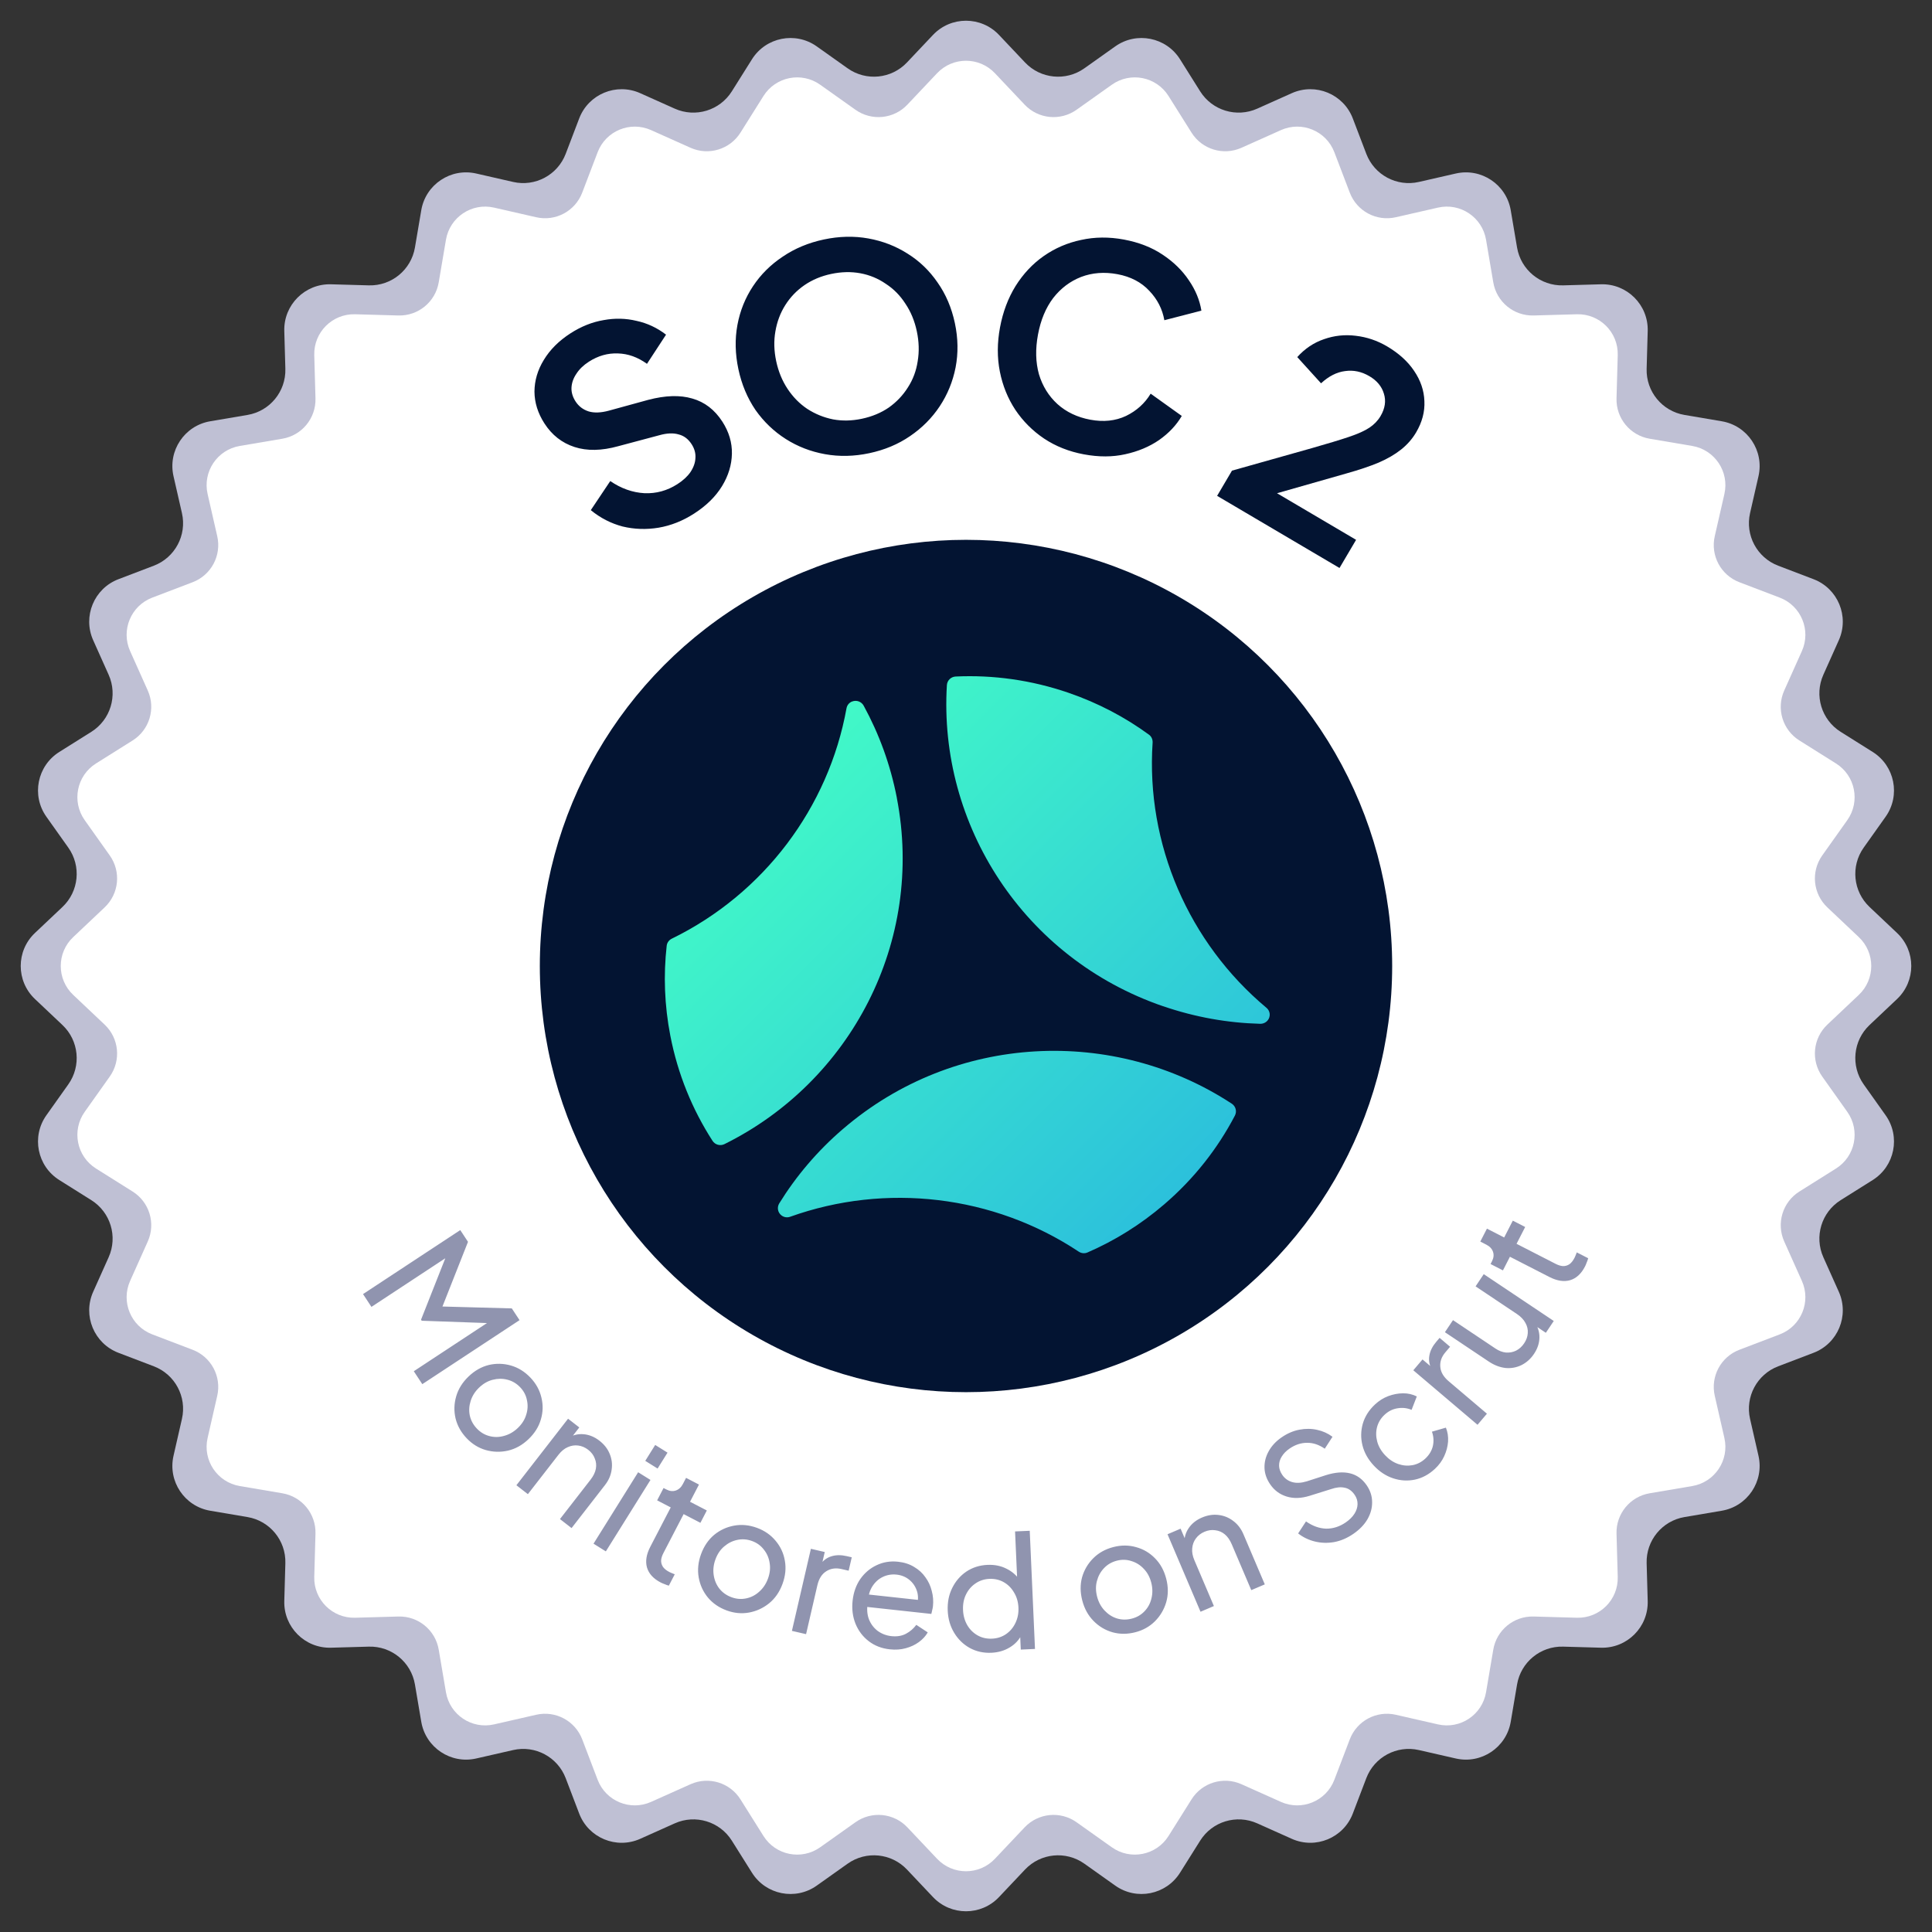
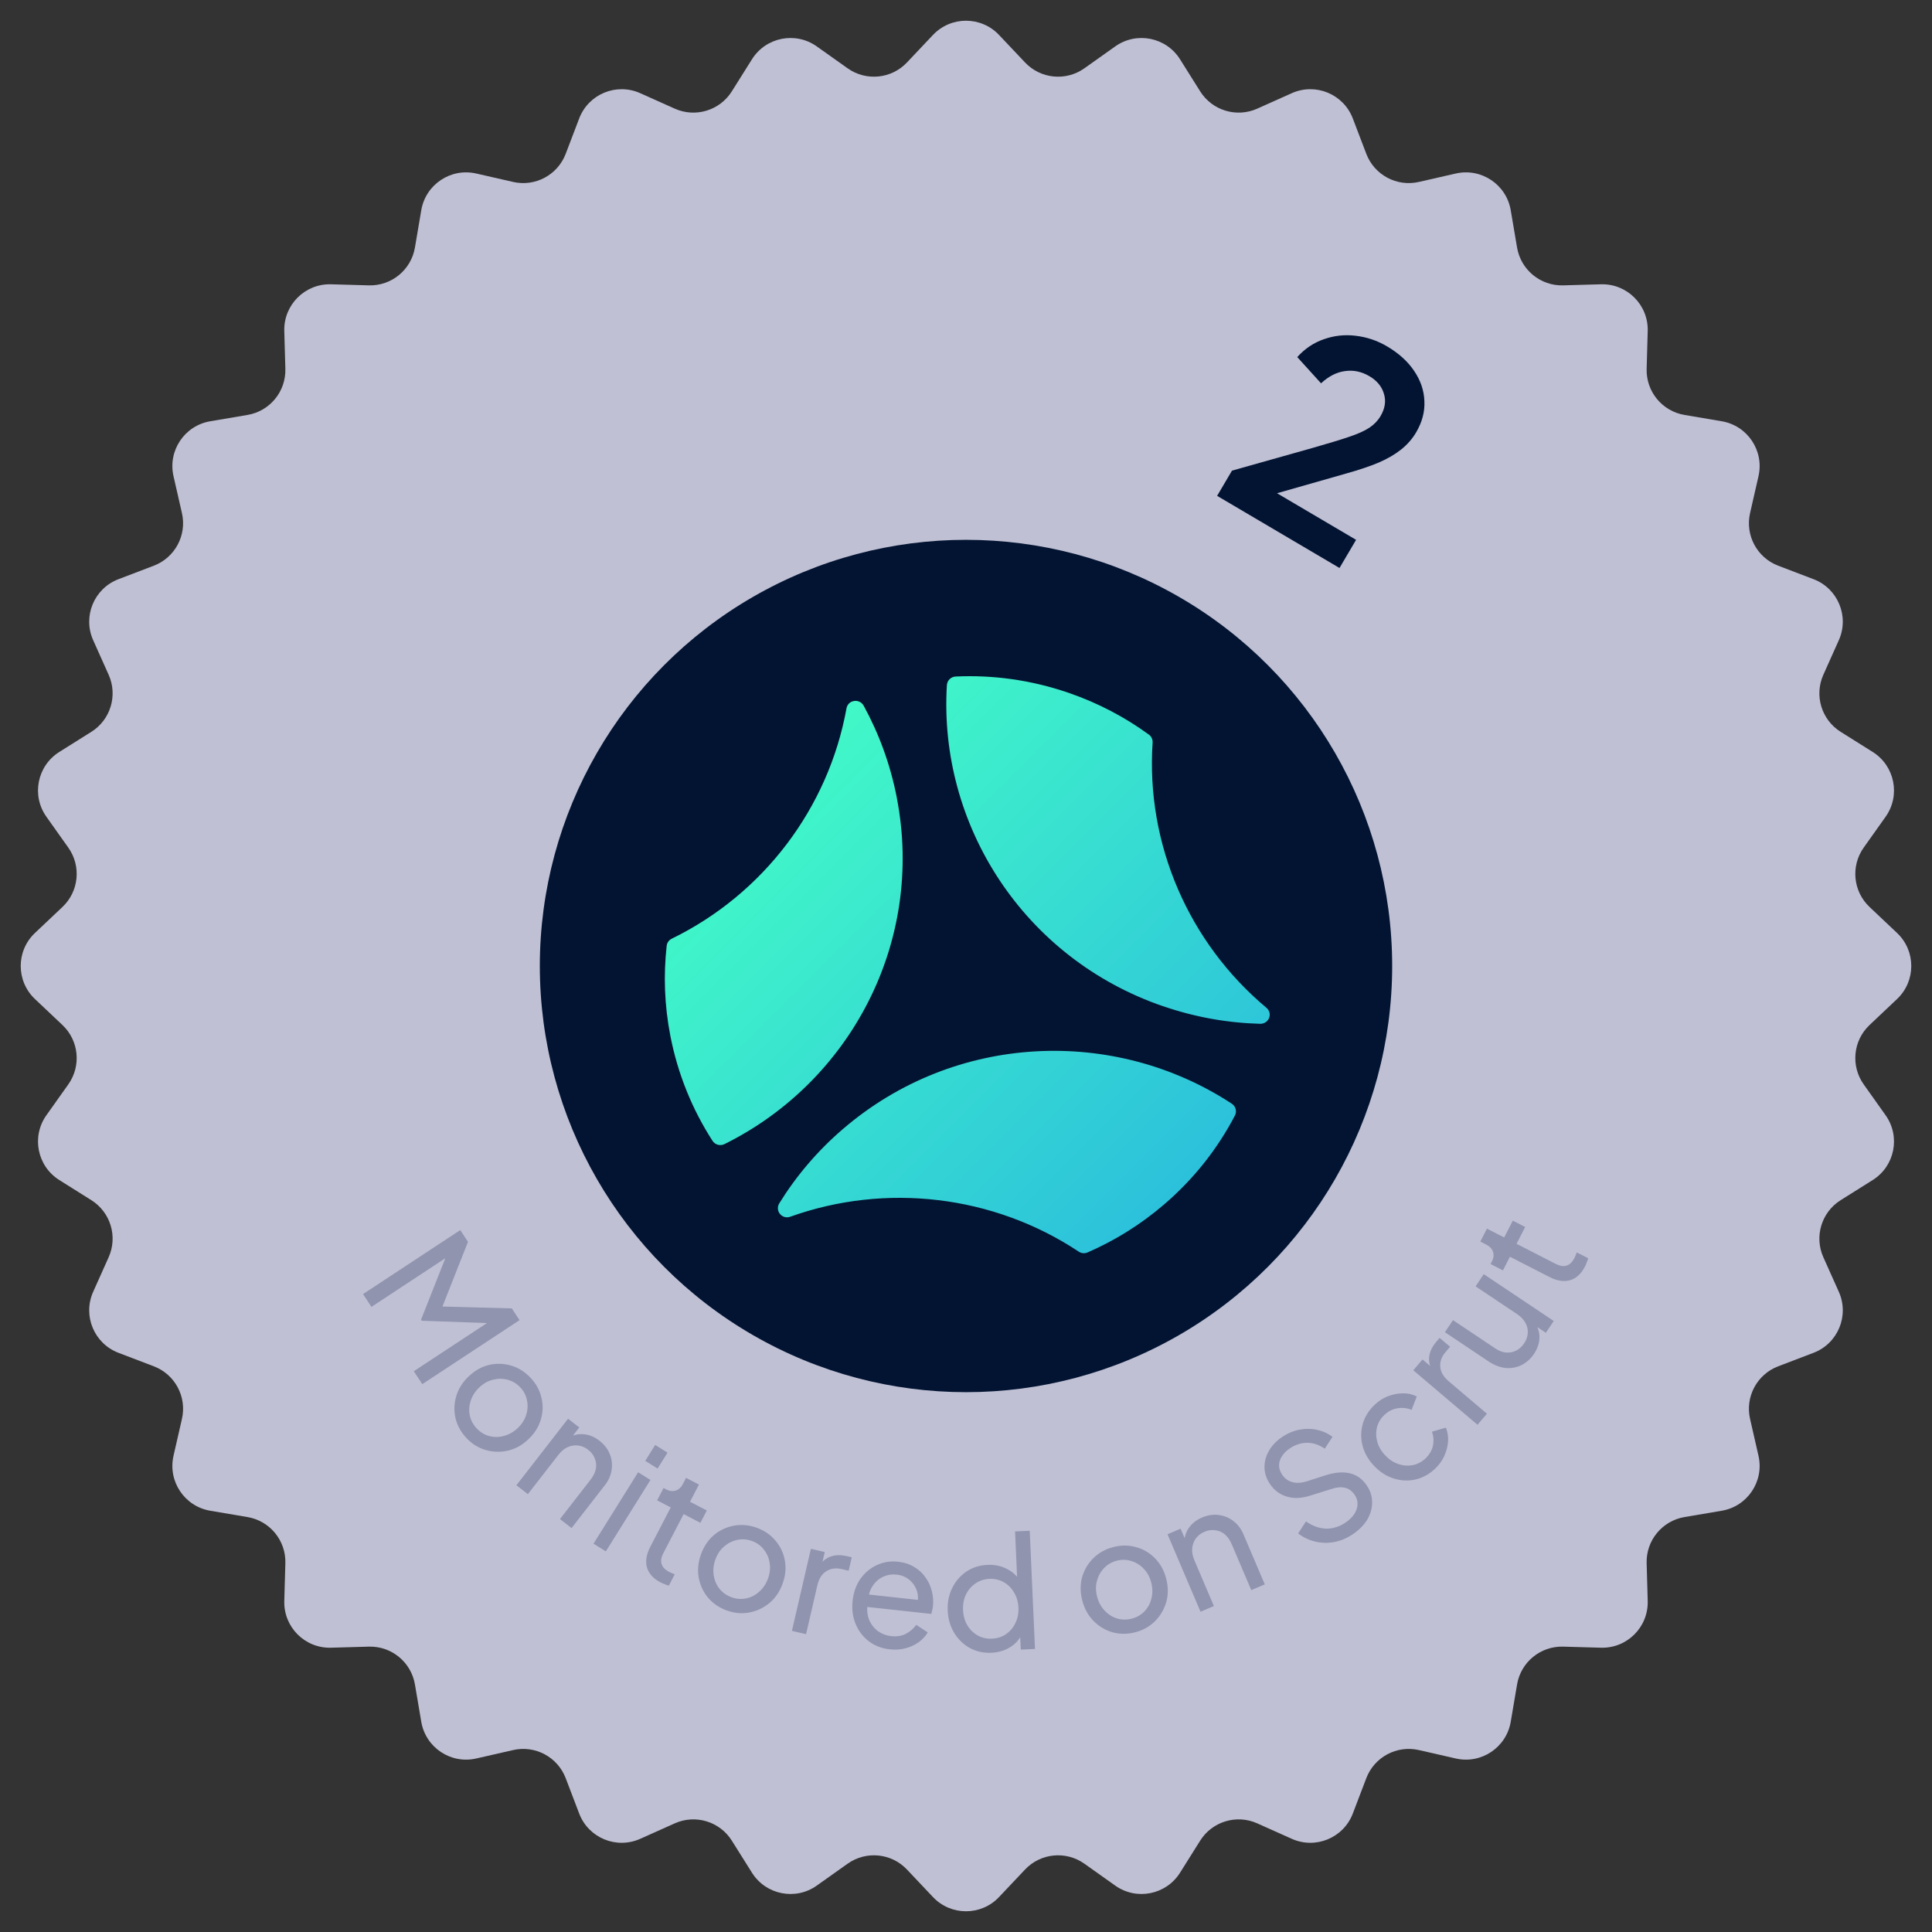
<svg xmlns="http://www.w3.org/2000/svg" width="680" height="680" viewBox="0 0 680 680" fill="none">
  <rect x="0" y="0" width="680" height="680" fill="#333333" stroke="none" />
  <path d="M328.371 12.305C334.685 5.624 345.315 5.624 351.629 12.305L360.776 21.984C366.253 27.78 375.163 28.657 381.666 24.041L392.525 16.333C400.02 11.012 410.447 13.086 415.335 20.87L422.418 32.147C426.66 38.901 435.227 41.499 442.505 38.241L454.66 32.799C463.049 29.043 472.871 33.111 476.147 41.699L480.894 54.142C483.736 61.593 491.632 65.813 499.406 64.037L512.389 61.071C521.349 59.024 530.189 64.93 531.727 73.992L533.955 87.121C535.289 94.984 542.209 100.663 550.181 100.438L563.493 100.062C572.681 99.802 580.198 107.319 579.938 116.507L579.562 129.819C579.337 137.791 585.016 144.711 592.879 146.045L606.008 148.273C615.07 149.811 620.976 158.65 618.929 167.611L615.963 180.594C614.187 188.368 618.407 196.264 625.858 199.106L638.301 203.853C646.889 207.129 650.957 216.951 647.201 225.34L641.759 237.494C638.501 244.773 641.099 253.34 647.853 257.582L659.13 264.665C666.914 269.553 668.988 279.98 663.667 287.475L655.959 298.334C651.343 304.837 652.22 313.747 658.016 319.224L667.695 328.371C674.376 334.685 674.376 345.315 667.695 351.629L658.016 360.776C652.22 366.253 651.343 375.163 655.959 381.666L663.667 392.525C668.988 400.02 666.914 410.447 659.13 415.335L647.853 422.418C641.099 426.66 638.501 435.227 641.759 442.505L647.201 454.66C650.957 463.049 646.889 472.871 638.301 476.147L625.858 480.894C618.407 483.736 614.187 491.632 615.963 499.406L618.929 512.389C620.976 521.349 615.07 530.189 606.008 531.727L592.879 533.955C585.016 535.289 579.337 542.209 579.562 550.181L579.938 563.493C580.198 572.681 572.681 580.198 563.493 579.938L550.181 579.562C542.209 579.337 535.289 585.016 533.955 592.879L531.727 606.008C530.189 615.07 521.349 620.976 512.389 618.929L499.406 615.963C491.632 614.187 483.736 618.407 480.894 625.858L476.147 638.301C472.871 646.889 463.049 650.957 454.66 647.201L442.505 641.759C435.227 638.501 426.66 641.099 422.418 647.853L415.335 659.13C410.447 666.914 400.02 668.988 392.525 663.667L381.666 655.959C375.163 651.343 366.253 652.22 360.776 658.016L351.629 667.695C345.315 674.376 334.685 674.376 328.371 667.695L319.224 658.016C313.747 652.22 304.837 651.343 298.334 655.959L287.475 663.667C279.98 668.988 269.553 666.914 264.665 659.13L257.582 647.853C253.34 641.099 244.773 638.501 237.495 641.759L225.34 647.201C216.951 650.957 207.129 646.889 203.853 638.301L199.106 625.858C196.264 618.407 188.368 614.187 180.594 615.963L167.611 618.929C158.65 620.976 149.811 615.07 148.273 606.008L146.045 592.879C144.711 585.016 137.791 579.337 129.819 579.562L116.507 579.938C107.319 580.198 99.802 572.681 100.062 563.493L100.438 550.181C100.663 542.209 94.984 535.289 87.121 533.955L73.992 531.727C64.93 530.189 59.024 521.349 61.071 512.389L64.037 499.406C65.813 491.632 61.593 483.736 54.142 480.894L41.699 476.147C33.111 472.871 29.043 463.049 32.799 454.66L38.241 442.505C41.499 435.227 38.901 426.66 32.147 422.418L20.87 415.335C13.086 410.447 11.012 400.02 16.333 392.525L24.041 381.666C28.657 375.163 27.78 366.253 21.984 360.776L12.305 351.629C5.624 345.315 5.624 334.685 12.305 328.371L21.984 319.224C27.78 313.747 28.657 304.837 24.041 298.334L16.333 287.475C11.012 279.98 13.086 269.553 20.87 264.665L32.147 257.582C38.901 253.34 41.499 244.773 38.241 237.495L32.799 225.34C29.043 216.951 33.111 207.129 41.699 203.853L54.142 199.106C61.593 196.264 65.813 188.368 64.037 180.594L61.071 167.611C59.024 158.65 64.93 149.811 73.992 148.273L87.121 146.045C94.984 144.711 100.663 137.791 100.438 129.819L100.062 116.507C99.802 107.319 107.319 99.802 116.507 100.062L129.819 100.438C137.791 100.663 144.711 94.984 146.045 87.121L148.273 73.992C149.811 64.93 158.65 59.024 167.611 61.071L180.594 64.037C188.368 65.813 196.264 61.593 199.106 54.142L203.853 41.699C207.129 33.111 216.951 29.043 225.34 32.799L237.494 38.241C244.773 41.499 253.34 38.901 257.582 32.147L264.665 20.87C269.553 13.086 279.98 11.012 287.475 16.333L298.334 24.041C304.837 28.657 313.747 27.78 319.224 21.984L328.371 12.305Z" fill="#BFC0D4" />
-   <path d="M329.825 25.767C335.349 19.921 344.651 19.921 350.175 25.767L360.632 36.831C365.424 41.903 373.22 42.67 378.91 38.631L391.324 29.82C397.883 25.164 407.006 26.979 411.283 33.79L419.38 46.681C423.092 52.59 430.588 54.864 436.957 52.013L450.851 45.792C458.192 42.506 466.786 46.066 469.652 53.58L475.079 67.804C477.566 74.323 484.474 78.016 491.277 76.462L506.118 73.072C513.959 71.28 521.693 76.448 523.039 84.378L525.586 99.387C526.754 106.266 532.809 111.236 539.784 111.039L555.002 110.609C563.041 110.382 569.618 116.959 569.391 124.998L568.961 140.216C568.764 147.191 573.734 153.246 580.613 154.414L595.622 156.961C603.552 158.307 608.72 166.041 606.928 173.882L603.538 188.723C601.984 195.526 605.677 202.434 612.196 204.921L626.42 210.348C633.934 213.214 637.494 221.808 634.208 229.149L627.987 243.043C625.136 249.412 627.409 256.908 633.319 260.62L646.21 268.717C653.021 272.994 654.836 282.117 650.18 288.676L641.369 301.09C637.33 306.78 638.097 314.576 643.169 319.368L654.233 329.825C660.079 335.349 660.079 344.651 654.233 350.175L643.169 360.632C638.097 365.424 637.33 373.22 641.369 378.91L650.18 391.324C654.836 397.883 653.021 407.006 646.21 411.283L633.319 419.38C627.409 423.092 625.136 430.588 627.987 436.957L634.208 450.851C637.494 458.192 633.934 466.786 626.42 469.652L612.196 475.079C605.677 477.566 601.984 484.474 603.538 491.277L606.928 506.118C608.72 513.959 603.552 521.693 595.622 523.039L580.613 525.586C573.734 526.754 568.764 532.809 568.961 539.784L569.391 555.002C569.618 563.041 563.041 569.618 555.002 569.391L539.784 568.961C532.809 568.764 526.754 573.734 525.586 580.613L523.039 595.622C521.693 603.552 513.959 608.72 506.118 606.928L491.277 603.538C484.474 601.984 477.566 605.677 475.079 612.196L469.652 626.42C466.786 633.934 458.192 637.494 450.851 634.208L436.957 627.987C430.588 625.136 423.092 627.409 419.38 633.319L411.283 646.21C407.006 653.021 397.883 654.836 391.324 650.18L378.91 641.369C373.22 637.33 365.424 638.097 360.632 643.169L350.175 654.233C344.651 660.079 335.349 660.079 329.825 654.233L319.368 643.169C314.576 638.097 306.78 637.33 301.09 641.369L288.676 650.18C282.117 654.836 272.994 653.021 268.717 646.21L260.62 633.319C256.908 627.409 249.412 625.136 243.043 627.987L229.149 634.208C221.808 637.494 213.214 633.934 210.348 626.42L204.921 612.196C202.434 605.677 195.526 601.984 188.723 603.538L173.882 606.928C166.041 608.72 158.307 603.552 156.961 595.622L154.414 580.613C153.246 573.734 147.191 568.764 140.216 568.961L124.998 569.391C116.959 569.618 110.382 563.041 110.609 555.002L111.039 539.784C111.236 532.809 106.266 526.754 99.387 525.586L84.378 523.039C76.448 521.693 71.28 513.959 73.072 506.118L76.462 491.277C78.016 484.474 74.323 477.566 67.804 475.079L53.58 469.652C46.066 466.786 42.506 458.192 45.792 450.851L52.013 436.957C54.864 430.588 52.59 423.092 46.681 419.38L33.79 411.283C26.979 407.006 25.164 397.883 29.82 391.324L38.631 378.91C42.67 373.22 41.903 365.424 36.831 360.632L25.767 350.175C19.921 344.651 19.921 335.349 25.767 329.825L36.831 319.368C41.903 314.576 42.67 306.78 38.631 301.09L29.82 288.676C25.164 282.117 26.979 272.994 33.79 268.717L46.681 260.62C52.59 256.908 54.864 249.412 52.013 243.043L45.792 229.149C42.506 221.808 46.066 213.214 53.58 210.348L67.804 204.921C74.323 202.434 78.016 195.526 76.462 188.723L73.072 173.882C71.28 166.041 76.448 158.307 84.378 156.961L99.387 154.414C106.266 153.246 111.236 147.191 111.039 140.216L110.609 124.998C110.382 116.959 116.959 110.382 124.998 110.609L140.216 111.039C147.191 111.236 153.246 106.266 154.414 99.387L156.961 84.378C158.307 76.448 166.041 71.28 173.882 73.072L188.723 76.462C195.526 78.016 202.434 74.323 204.921 67.804L210.348 53.58C213.214 46.066 221.808 42.506 229.149 45.792L243.043 52.013C249.412 54.864 256.908 52.59 260.62 46.681L268.717 33.79C272.994 26.979 282.117 25.164 288.676 29.82L301.09 38.631C306.78 42.67 314.576 41.903 319.368 36.831L329.825 25.767Z" fill="white" />
  <circle cx="340" cy="340" r="150" fill="#031432" />
  <path d="M409.363 354.164C360.213 337.264 330.263 290.214 333.273 241.134C333.383 239.484 334.703 238.194 336.363 238.114C349.493 237.504 362.953 239.324 376.123 243.854C386.513 247.424 395.993 252.444 404.403 258.584C405.283 259.224 405.743 260.284 405.683 261.364C403.293 297.124 418.433 331.864 445.763 354.724C446.583 355.414 447.013 356.464 446.873 357.514V357.554C446.653 359.194 445.223 360.384 443.553 360.344C432.193 360.044 420.683 358.044 409.363 354.144V354.164ZM315.663 280.824C313.403 269.154 309.403 258.284 303.983 248.374C303.193 246.924 301.433 246.294 299.883 246.924H299.833C298.833 247.354 298.133 248.234 297.943 249.294C291.643 284.194 268.853 314.564 236.443 330.384C235.463 330.864 234.773 331.794 234.653 332.874C233.493 343.174 233.853 353.824 235.933 364.534C238.563 378.114 243.713 390.574 250.793 401.544C251.693 402.934 253.493 403.424 254.983 402.694C299.353 380.734 325.473 331.494 315.653 280.834L315.663 280.824ZM296.773 397.294C287.713 405.064 280.213 413.944 274.273 423.544C273.403 424.954 273.733 426.784 275.053 427.784L275.093 427.814C275.943 428.464 277.073 428.624 278.093 428.264C311.723 416.224 349.643 420.604 379.673 440.534C380.583 441.144 381.733 441.264 382.743 440.834C392.313 436.684 401.443 431.044 409.753 423.904C420.293 414.864 428.613 404.204 434.653 392.634C435.413 391.164 434.943 389.384 433.553 388.464C392.193 361.344 336.123 363.534 296.783 397.294H296.773Z" fill="url(#paint0_linear_11711_117)" />
  <path d="M127.772 455.476L161.998 432.949L164.72 437.084L154.917 461.906L153.526 459.792L180.141 460.514L182.862 464.649L148.636 487.176L145.642 482.628L174.172 463.85L174.725 465.791L148.432 464.857L148.19 464.49L157.822 440.109L159.265 441.201L130.735 459.978L127.772 455.476ZM164.269 506.236C162.295 504.167 160.987 501.842 160.347 499.259C159.734 496.652 159.808 494.047 160.568 491.445C161.329 488.844 162.784 486.518 164.933 484.467C167.081 482.416 169.446 481.071 172.029 480.431C174.637 479.818 177.229 479.878 179.805 480.612C182.381 481.347 184.669 482.762 186.669 484.857C188.644 486.926 189.938 489.264 190.552 491.872C191.192 494.454 191.132 497.021 190.372 499.57C189.638 502.147 188.183 504.473 186.008 506.549C183.833 508.625 181.416 509.969 178.756 510.581C176.123 511.168 173.518 511.094 170.942 510.36C168.418 509.627 166.193 508.252 164.269 506.236ZM167.85 502.819C169.116 504.145 170.587 505.022 172.262 505.45C173.963 505.905 175.689 505.88 177.438 505.376C179.213 504.899 180.816 503.977 182.249 502.61C183.707 501.217 184.69 499.671 185.196 497.971C185.755 496.273 185.847 494.563 185.472 492.843C185.149 491.124 184.354 489.601 183.089 488.275C181.797 486.922 180.288 486.031 178.56 485.602C176.885 485.174 175.173 485.185 173.425 485.637C171.703 486.064 170.113 486.974 168.654 488.366C167.222 489.733 166.226 491.292 165.666 493.042C165.107 494.793 165.002 496.515 165.351 498.209C165.726 499.929 166.559 501.466 167.85 502.819ZM181.756 522.754L199.94 499.341L203.893 502.411L200.35 506.972L200.002 506.075C201.729 505.048 203.544 504.624 205.448 504.802C207.403 504.975 209.249 505.736 210.987 507.085C212.666 508.389 213.865 509.924 214.584 511.689C215.331 513.477 215.564 515.329 215.282 517.246C215.03 519.185 214.251 520.995 212.947 522.674L201.173 537.834L197.09 534.663L207.851 520.806C208.863 519.503 209.486 518.223 209.72 516.965C209.954 515.708 209.828 514.495 209.341 513.328C208.907 512.155 208.139 511.141 207.038 510.286C205.938 509.431 204.751 508.927 203.477 508.774C202.255 508.614 201.038 508.806 199.826 509.35C198.637 509.866 197.547 510.761 196.557 512.035L185.796 525.892L181.756 522.754ZM208.899 543.324L224.605 518.182L228.944 520.892L213.237 546.034L208.899 543.324ZM227.111 514.171L230.608 508.573L234.946 511.283L231.45 516.881L227.111 514.171ZM232.526 556.973C229.955 555.638 228.35 553.876 227.711 551.685C227.105 549.511 227.494 547.089 228.88 544.421L236.077 530.558L231.293 528.074L233.548 523.73L234.525 524.237C235.696 524.845 236.81 524.968 237.865 524.607C238.92 524.246 239.751 523.48 240.36 522.308L241.475 520.161L246.014 522.517L242.872 528.57L248.778 531.637L246.523 535.981L240.616 532.915L233.495 546.631C233.039 547.51 232.772 548.342 232.695 549.128C232.65 549.931 232.851 550.697 233.299 551.425C233.764 552.121 234.534 552.748 235.608 553.305C235.836 553.424 236.121 553.551 236.463 553.687C236.838 553.841 237.18 553.977 237.49 554.097L235.412 558.099C234.938 557.977 234.432 557.797 233.895 557.56C233.34 557.354 232.884 557.159 232.526 556.973ZM255.767 566.821C253.081 565.837 250.882 564.327 249.167 562.293C247.465 560.224 246.382 557.854 245.916 555.184C245.45 552.514 245.728 549.784 246.75 546.996C247.773 544.207 249.301 541.956 251.336 540.241C253.405 538.54 255.757 537.449 258.393 536.971C261.029 536.492 263.707 536.752 266.426 537.749C269.111 538.733 271.305 540.26 273.007 542.329C274.721 544.364 275.8 546.693 276.244 549.316C276.723 551.952 276.445 554.681 275.41 557.504C274.375 560.327 272.799 562.6 270.683 564.324C268.58 566.013 266.21 567.097 263.574 567.575C260.985 568.032 258.383 567.781 255.767 566.821ZM257.471 562.174C259.192 562.805 260.899 562.943 262.591 562.587C264.318 562.244 265.855 561.46 267.203 560.236C268.584 559.024 269.616 557.488 270.297 555.629C270.992 553.736 271.191 551.915 270.895 550.166C270.646 548.396 269.973 546.821 268.877 545.443C267.829 544.043 266.443 543.027 264.722 542.396C262.966 541.753 261.219 541.619 259.479 541.997C257.787 542.353 256.256 543.119 254.887 544.297C253.53 545.44 252.505 546.958 251.811 548.851C251.129 550.71 250.924 552.548 251.195 554.366C251.466 556.184 252.132 557.775 253.193 559.141C254.289 560.519 255.715 561.53 257.471 562.174ZM278.728 574.015L285.406 545.132L290.282 546.259L289.056 551.564L288.693 550.69C289.752 549.204 291.069 548.228 292.644 547.765C294.227 547.265 296.019 547.247 298.019 547.709L299.788 548.118L298.697 552.833L296.179 552.251C294.143 551.78 292.351 552.044 290.803 553.041C289.263 554.002 288.225 555.644 287.688 557.966L283.712 575.167L278.728 574.015ZM313.166 580.507C310.322 580.198 307.862 579.248 305.786 577.657C303.709 576.067 302.159 574.036 301.137 571.564C300.119 569.056 299.768 566.344 300.086 563.427C300.407 560.475 301.312 557.918 302.801 555.756C304.326 553.598 306.236 551.98 308.529 550.902C310.863 549.791 313.379 549.382 316.076 549.676C318.263 549.914 320.151 550.525 321.741 551.509C323.371 552.461 324.696 553.674 325.716 555.15C326.776 556.593 327.523 558.205 327.956 559.986C328.43 561.734 328.568 563.519 328.369 565.342C328.326 565.743 328.24 566.194 328.111 566.697C328.023 567.167 327.919 567.616 327.799 568.046L303.631 565.417L304.107 561.043L325.322 563.35L322.702 565.057C323.236 563.197 323.238 561.483 322.708 559.913C322.178 558.343 321.286 557.047 320.033 556.026C318.779 555.004 317.296 554.4 315.583 554.214C313.869 554.028 312.254 554.295 310.738 555.015C309.221 555.735 307.972 556.872 306.992 558.425C306.052 559.945 305.534 561.825 305.438 564.065C305.058 566.2 305.18 568.131 305.804 569.858C306.468 571.553 307.497 572.938 308.893 574.012C310.329 575.053 311.94 575.671 313.726 575.865C315.694 576.079 317.402 575.804 318.85 575.039C320.298 574.275 321.518 573.227 322.511 571.897L326.538 574.548C325.808 575.833 324.762 576.973 323.4 577.968C322.078 578.931 320.543 579.649 318.795 580.123C317.083 580.601 315.207 580.729 313.166 580.507ZM348.926 581.72C346.142 581.843 343.603 581.277 341.308 580.021C339.05 578.764 337.228 576.991 335.842 574.704C334.456 572.416 333.698 569.826 333.57 566.932C333.438 563.965 333.962 561.299 335.141 558.934C336.319 556.533 337.977 554.606 340.114 553.153C342.288 551.698 344.767 550.909 347.551 550.785C350.006 550.676 352.209 551.11 354.161 552.088C356.111 553.029 357.675 554.354 358.852 556.064L358.084 557.364L357.268 539.012L362.433 538.783L364.282 580.376L359.282 580.599L359.001 574.28L359.699 575.13C358.76 577.117 357.325 578.685 355.394 579.836C353.5 580.984 351.344 581.612 348.926 581.72ZM349.146 576.755C351.014 576.672 352.661 576.14 354.085 575.159C355.51 574.178 356.608 572.882 357.381 571.269C358.188 569.618 358.548 567.804 358.46 565.826C358.37 563.811 357.851 562.036 356.902 560.5C355.988 558.925 354.778 557.713 353.272 556.862C351.766 556.012 350.079 555.628 348.211 555.711C346.379 555.792 344.734 556.342 343.274 557.362C341.85 558.343 340.751 559.639 339.979 561.252C339.205 562.828 338.863 564.641 338.954 566.693C339.042 568.671 339.543 570.447 340.457 572.021C341.37 573.559 342.579 574.753 344.085 575.604C345.591 576.454 347.278 576.838 349.146 576.755ZM399.599 574.496C396.83 575.21 394.162 575.217 391.595 574.516C389.02 573.78 386.782 572.445 384.882 570.512C382.982 568.579 381.66 566.174 380.918 563.299C380.176 560.423 380.155 557.702 380.856 555.135C381.593 552.559 382.91 550.326 384.807 548.435C386.705 546.544 389.056 545.237 391.861 544.513C394.63 543.798 397.303 543.809 399.878 544.545C402.445 545.246 404.656 546.55 406.511 548.457C408.402 550.355 409.723 552.759 410.475 555.67C411.226 558.582 411.22 561.348 410.458 563.968C409.686 566.553 408.351 568.791 406.453 570.682C404.582 572.528 402.297 573.799 399.599 574.496ZM398.362 569.703C400.137 569.244 401.62 568.388 402.811 567.134C404.038 565.871 404.858 564.353 405.271 562.58C405.72 560.798 405.697 558.948 405.203 557.031C404.699 555.078 403.828 553.466 402.591 552.195C401.381 550.879 399.933 549.965 398.248 549.454C396.59 548.897 394.873 548.848 393.098 549.306C391.287 549.773 389.773 550.656 388.556 551.955C387.365 553.209 386.54 554.709 386.082 556.456C385.615 558.167 385.633 559.999 386.137 561.952C386.632 563.869 387.507 565.498 388.762 566.841C390.018 568.183 391.47 569.115 393.119 569.636C394.804 570.148 396.551 570.17 398.362 569.703ZM422.545 567.281L410.93 540.006L415.535 538.045L417.798 543.358L416.845 543.226C416.787 541.218 417.299 539.426 418.381 537.849C419.483 536.224 421.045 534.981 423.07 534.119C425.026 533.286 426.95 532.985 428.842 533.215C430.767 533.432 432.499 534.129 434.037 535.307C435.609 536.471 436.811 538.032 437.644 539.988L445.164 557.649L440.408 559.674L433.534 543.532C432.887 542.014 432.072 540.847 431.087 540.031C430.102 539.215 428.981 538.736 427.725 538.593C426.488 538.402 425.228 538.58 423.946 539.126C422.664 539.672 421.647 540.464 420.893 541.502C420.159 542.492 419.735 543.649 419.621 544.973C419.493 546.263 419.745 547.65 420.377 549.134L427.251 565.277L422.545 567.281ZM476.292 539.898C474.145 541.369 471.909 542.323 469.585 542.759C467.241 543.165 464.972 543.097 462.779 542.555C460.585 542.013 458.626 541.066 456.9 539.715L459.669 535.485C461.978 537.104 464.338 537.954 466.749 538.035C469.17 538.066 471.47 537.335 473.648 535.843C474.979 534.931 475.998 533.922 476.707 532.814C477.415 531.707 477.782 530.589 477.809 529.46C477.845 528.279 477.51 527.175 476.806 526.147C475.832 524.725 474.657 523.885 473.281 523.628C471.914 523.32 470.314 523.482 468.481 524.116L460.959 526.468C457.991 527.39 455.297 527.48 452.877 526.738C450.458 525.995 448.523 524.565 447.072 522.448C445.808 520.602 445.138 518.683 445.062 516.691C444.996 514.648 445.48 512.694 446.514 510.83C447.558 508.915 449.093 507.263 451.12 505.875C453.147 504.487 455.225 503.596 457.356 503.203C459.517 502.789 461.597 502.809 463.596 503.262C465.575 503.684 467.375 504.496 468.997 505.696L466.273 509.895C464.242 508.486 462.169 507.795 460.054 507.822C457.918 507.818 455.867 508.49 453.9 509.837C452.69 510.666 451.762 511.613 451.114 512.679C450.476 513.694 450.169 514.771 450.193 515.909C450.227 516.997 450.607 518.07 451.332 519.129C452.182 520.369 453.332 521.204 454.781 521.634C456.231 522.063 457.933 521.985 459.889 521.401L466.711 519.195C469.932 518.188 472.742 517.975 475.139 518.555C477.536 519.135 479.502 520.544 481.035 522.783C482.299 524.628 482.934 526.593 482.94 528.678C482.976 530.742 482.427 532.763 481.292 534.74C480.167 536.666 478.501 538.386 476.292 539.898ZM505.057 516.979C502.938 518.955 500.585 520.222 497.997 520.78C495.436 521.313 492.886 521.159 490.347 520.319C487.808 519.478 485.538 517.984 483.538 515.839C481.512 513.667 480.181 511.299 479.544 508.734C478.907 506.17 478.944 503.628 479.654 501.111C480.392 498.568 481.82 496.309 483.938 494.333C485.359 493.008 486.924 492.025 488.633 491.384C490.342 490.743 492.065 490.414 493.804 490.397C495.543 490.38 497.164 490.748 498.669 491.501L496.831 496.223C495.271 495.572 493.643 495.386 491.947 495.664C490.226 495.915 488.682 496.678 487.314 497.954C486 499.179 485.119 500.627 484.672 502.298C484.251 503.943 484.27 505.63 484.729 507.359C485.187 509.087 486.117 510.702 487.517 512.203C488.868 513.651 490.401 514.678 492.118 515.283C493.81 515.86 495.492 515.997 497.163 515.692C498.861 515.362 500.367 514.585 501.681 513.359C503.048 512.084 503.93 510.61 504.326 508.937C504.696 507.238 504.586 505.561 503.995 503.906L508.909 502.482C509.53 504.008 509.784 505.652 509.671 507.412C509.533 509.145 509.084 510.842 508.326 512.501C507.568 514.161 506.478 515.654 505.057 516.979ZM520.039 501.476L497.438 482.292L500.677 478.476L504.828 482L503.885 481.921C503.05 480.298 502.788 478.681 503.098 477.069C503.38 475.433 504.186 473.832 505.515 472.266L506.689 470.883L510.379 474.015L508.706 475.986C507.354 477.579 506.766 479.292 506.942 481.125C507.089 482.933 508.072 484.609 509.889 486.151L523.349 497.576L520.039 501.476ZM539.928 476.508C538.746 478.276 537.264 479.6 535.483 480.483C533.723 481.334 531.846 481.667 529.853 481.481C527.85 481.244 525.888 480.483 523.968 479.199L508.562 468.894L511.406 464.643L526.355 474.642C527.574 475.457 528.804 475.927 530.044 476.051C531.305 476.144 532.49 475.922 533.6 475.385C534.729 474.817 535.681 473.954 536.456 472.796C537.231 471.638 537.655 470.443 537.728 469.213C537.821 467.952 537.543 466.752 536.894 465.612C536.265 464.441 535.28 463.408 533.939 462.511L519.356 452.756L522.23 448.459L546.871 464.94L544.089 469.101L539.289 465.89L540.159 465.479C541.326 467.098 541.882 468.904 541.828 470.897C541.764 472.839 541.131 474.71 539.928 476.508ZM557.877 445.748C556.555 448.326 554.801 449.94 552.613 450.59C550.443 451.208 548.019 450.831 545.344 449.46L531.443 442.335L528.985 447.132L524.629 444.899L525.13 443.92C525.732 442.745 525.85 441.631 525.484 440.578C525.117 439.525 524.346 438.697 523.172 438.095L521.018 436.991L523.351 432.44L529.42 435.55L532.456 429.628L536.812 431.861L533.776 437.783L547.53 444.833C548.411 445.284 549.245 445.547 550.031 445.62C550.834 445.661 551.599 445.456 552.325 445.004C553.018 444.535 553.641 443.762 554.193 442.686C554.31 442.457 554.436 442.172 554.57 441.829C554.722 441.453 554.856 441.11 554.974 440.799L558.988 442.857C558.868 443.331 558.691 443.838 558.456 444.376C558.254 444.932 558.061 445.389 557.877 445.748Z" fill="#9094AF" />
-   <path d="M244.287 180.776C240.307 183.338 236.138 184.991 231.78 185.735C227.478 186.442 223.264 186.301 219.138 185.31C215.032 184.227 211.299 182.308 207.941 179.554L214.79 169.318C218.613 171.931 222.622 173.355 226.816 173.589C230.974 173.766 234.846 172.7 238.434 170.391C240.452 169.092 241.991 167.665 243.052 166.11C244.133 164.463 244.704 162.827 244.767 161.2C244.887 159.538 244.441 157.922 243.431 156.352C242.24 154.503 240.705 153.35 238.826 152.894C236.967 152.347 234.728 152.44 232.109 153.175L217.595 157.047C211.744 158.673 206.611 158.766 202.195 157.327C197.78 155.887 194.256 153.122 191.622 149.029C189.312 145.442 188.142 141.715 188.112 137.85C188.138 133.948 189.233 130.23 191.398 126.696C193.583 123.07 196.721 119.94 200.813 117.305C204.569 114.888 208.45 113.341 212.455 112.666C216.424 111.934 220.288 112.024 224.045 112.935C227.823 113.754 231.283 115.372 234.425 117.79L227.714 128.056C224.46 125.711 221.058 124.491 217.509 124.397C213.924 124.247 210.506 125.219 207.254 127.312C205.349 128.538 203.883 129.957 202.859 131.568C201.798 133.123 201.227 134.76 201.143 136.478C201.08 138.104 201.554 139.702 202.564 141.272C203.683 143.01 205.236 144.19 207.223 144.814C209.174 145.382 211.533 145.29 214.301 144.539L228.148 140.74C234.183 139.154 239.354 138.997 243.661 140.268C248.024 141.503 251.559 144.223 254.265 148.427C256.574 152.014 257.688 155.777 257.607 159.715C257.525 163.652 256.363 167.452 254.123 171.115C251.882 174.777 248.603 177.998 244.287 180.776ZM305.942 159.513C300.595 160.649 295.405 160.763 290.374 159.856C285.342 158.949 280.738 157.167 276.561 154.51C272.384 151.853 268.833 148.451 265.906 144.302C263.032 140.073 261.026 135.286 259.89 129.938C258.74 124.526 258.626 119.336 259.547 114.37C260.468 109.403 262.296 104.857 265.032 100.732C267.768 96.606 271.257 93.139 275.499 90.329C279.727 87.454 284.547 85.442 289.96 84.292C295.372 83.142 300.594 83.021 305.626 83.928C310.658 84.835 315.262 86.617 319.439 89.274C323.602 91.865 327.114 95.243 329.975 99.406C332.901 103.555 334.939 108.335 336.089 113.748C337.225 119.095 337.307 124.292 336.334 129.337C335.348 134.318 333.487 138.871 330.751 142.996C328.015 147.121 324.534 150.621 320.305 153.496C316.142 156.357 311.355 158.363 305.942 159.513ZM303.365 147.384C306.952 146.622 310.113 145.302 312.85 143.426C315.572 141.484 317.8 139.137 319.532 136.383C321.329 133.616 322.482 130.543 322.991 127.163C323.565 123.77 323.464 120.247 322.688 116.595C321.912 112.943 320.579 109.717 318.689 106.915C316.85 104.034 314.547 101.695 311.78 99.898C309.064 98.021 306.074 96.782 302.811 96.181C299.548 95.579 296.123 95.659 292.537 96.421C289.015 97.169 285.886 98.482 283.15 100.358C280.414 102.235 278.154 104.589 276.37 107.422C274.638 110.175 273.485 113.248 272.911 116.642C272.323 119.97 272.417 123.46 273.193 127.112C273.969 130.764 275.309 134.023 277.213 136.89C279.117 139.757 281.42 142.096 284.122 143.907C286.89 145.704 289.912 146.937 293.188 147.603C296.451 148.205 299.844 148.132 303.365 147.384ZM381.486 159.914C376.243 158.937 371.57 157.083 367.468 154.351C363.431 151.633 360.059 148.258 357.352 144.227C354.71 140.208 352.899 135.734 351.919 130.804C350.939 125.875 350.956 120.69 351.969 115.25C352.983 109.81 354.802 104.962 357.427 100.704C360.129 96.393 363.43 92.871 367.33 90.139C371.307 87.354 375.696 85.459 380.494 84.455C385.305 83.385 390.332 83.338 395.575 84.315C400.818 85.293 405.339 87.051 409.138 89.59C413.003 92.141 416.102 95.16 418.436 98.646C420.783 102.067 422.255 105.631 422.853 109.336L409.815 112.705C409.122 108.778 407.358 105.33 404.52 102.36C401.695 99.324 397.956 97.373 393.303 96.506C388.715 95.651 384.451 95.975 380.508 97.478C376.632 98.993 373.356 101.468 370.682 104.903C368.073 108.35 366.292 112.63 365.339 117.742C364.386 122.854 364.5 127.52 365.68 131.741C366.938 135.909 369.102 139.398 372.172 142.208C375.308 145.03 379.17 146.869 383.758 147.724C388.411 148.591 392.596 148.15 396.313 146.401C400.042 144.587 402.936 141.973 404.996 138.56L415.946 146.398C414.053 149.64 411.39 152.466 407.957 154.878C404.536 157.225 400.563 158.892 396.039 159.879C391.58 160.879 386.729 160.891 381.486 159.914Z" fill="#031432" />
  <path d="M428.385 174.524L433.615 165.651L461.731 157.73C467.309 156.142 471.644 154.828 474.734 153.786C477.916 152.721 480.337 151.633 481.997 150.522C483.658 149.411 484.962 148.052 485.91 146.444C487.501 143.744 487.892 141.111 487.083 138.545C486.331 136.013 484.634 133.968 481.992 132.411C479.236 130.786 476.378 130.186 473.42 130.609C470.496 130.975 467.677 132.409 464.964 134.911L456.591 125.682C459.278 122.699 462.411 120.599 465.992 119.382C469.606 118.108 473.325 117.707 477.147 118.18C481.061 118.629 484.741 119.87 488.187 121.901C492.322 124.338 495.5 127.217 497.722 130.538C500 133.893 501.206 137.428 501.338 141.143C501.527 144.892 500.556 148.575 498.423 152.194C497.069 154.491 495.301 156.506 493.12 158.238C490.938 159.97 488.292 161.506 485.181 162.845C482.104 164.127 478.341 165.391 473.891 166.638L449.473 173.604L477.299 190.005L471.46 199.912L428.385 174.524Z" fill="#031432" />
  <defs>
    <linearGradient id="paint0_linear_11711_117" x1="259.863" y1="263.314" x2="427.503" y2="430.944" gradientUnits="userSpaceOnUse">
      <stop stop-color="#43FDC6" />
      <stop offset="1" stop-color="#2ABCDD" />
    </linearGradient>
  </defs>
</svg>